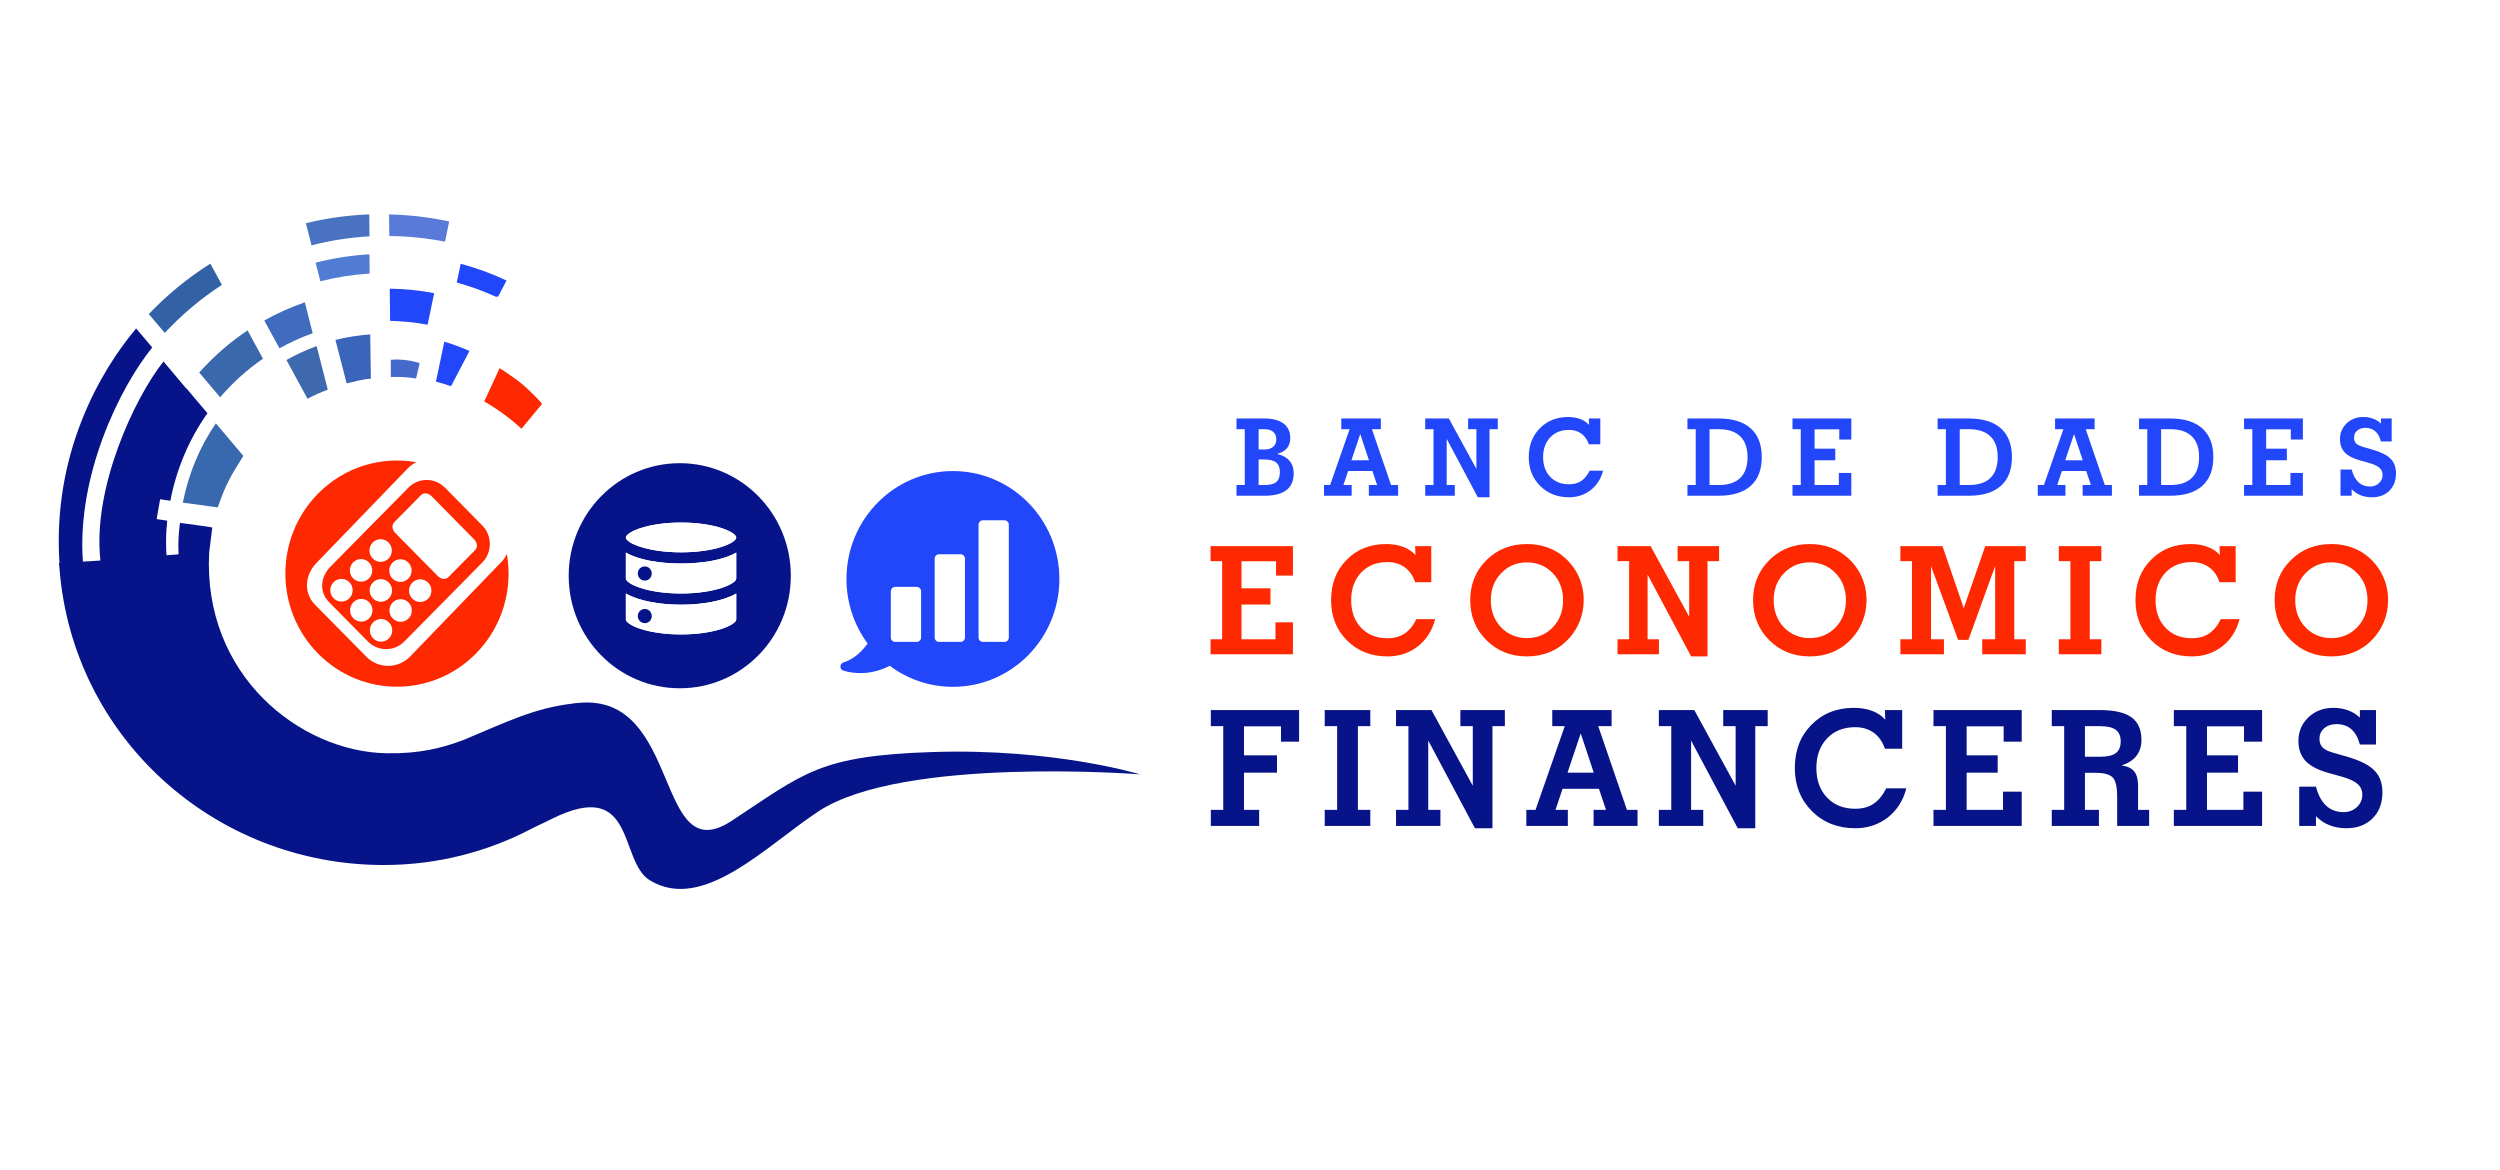
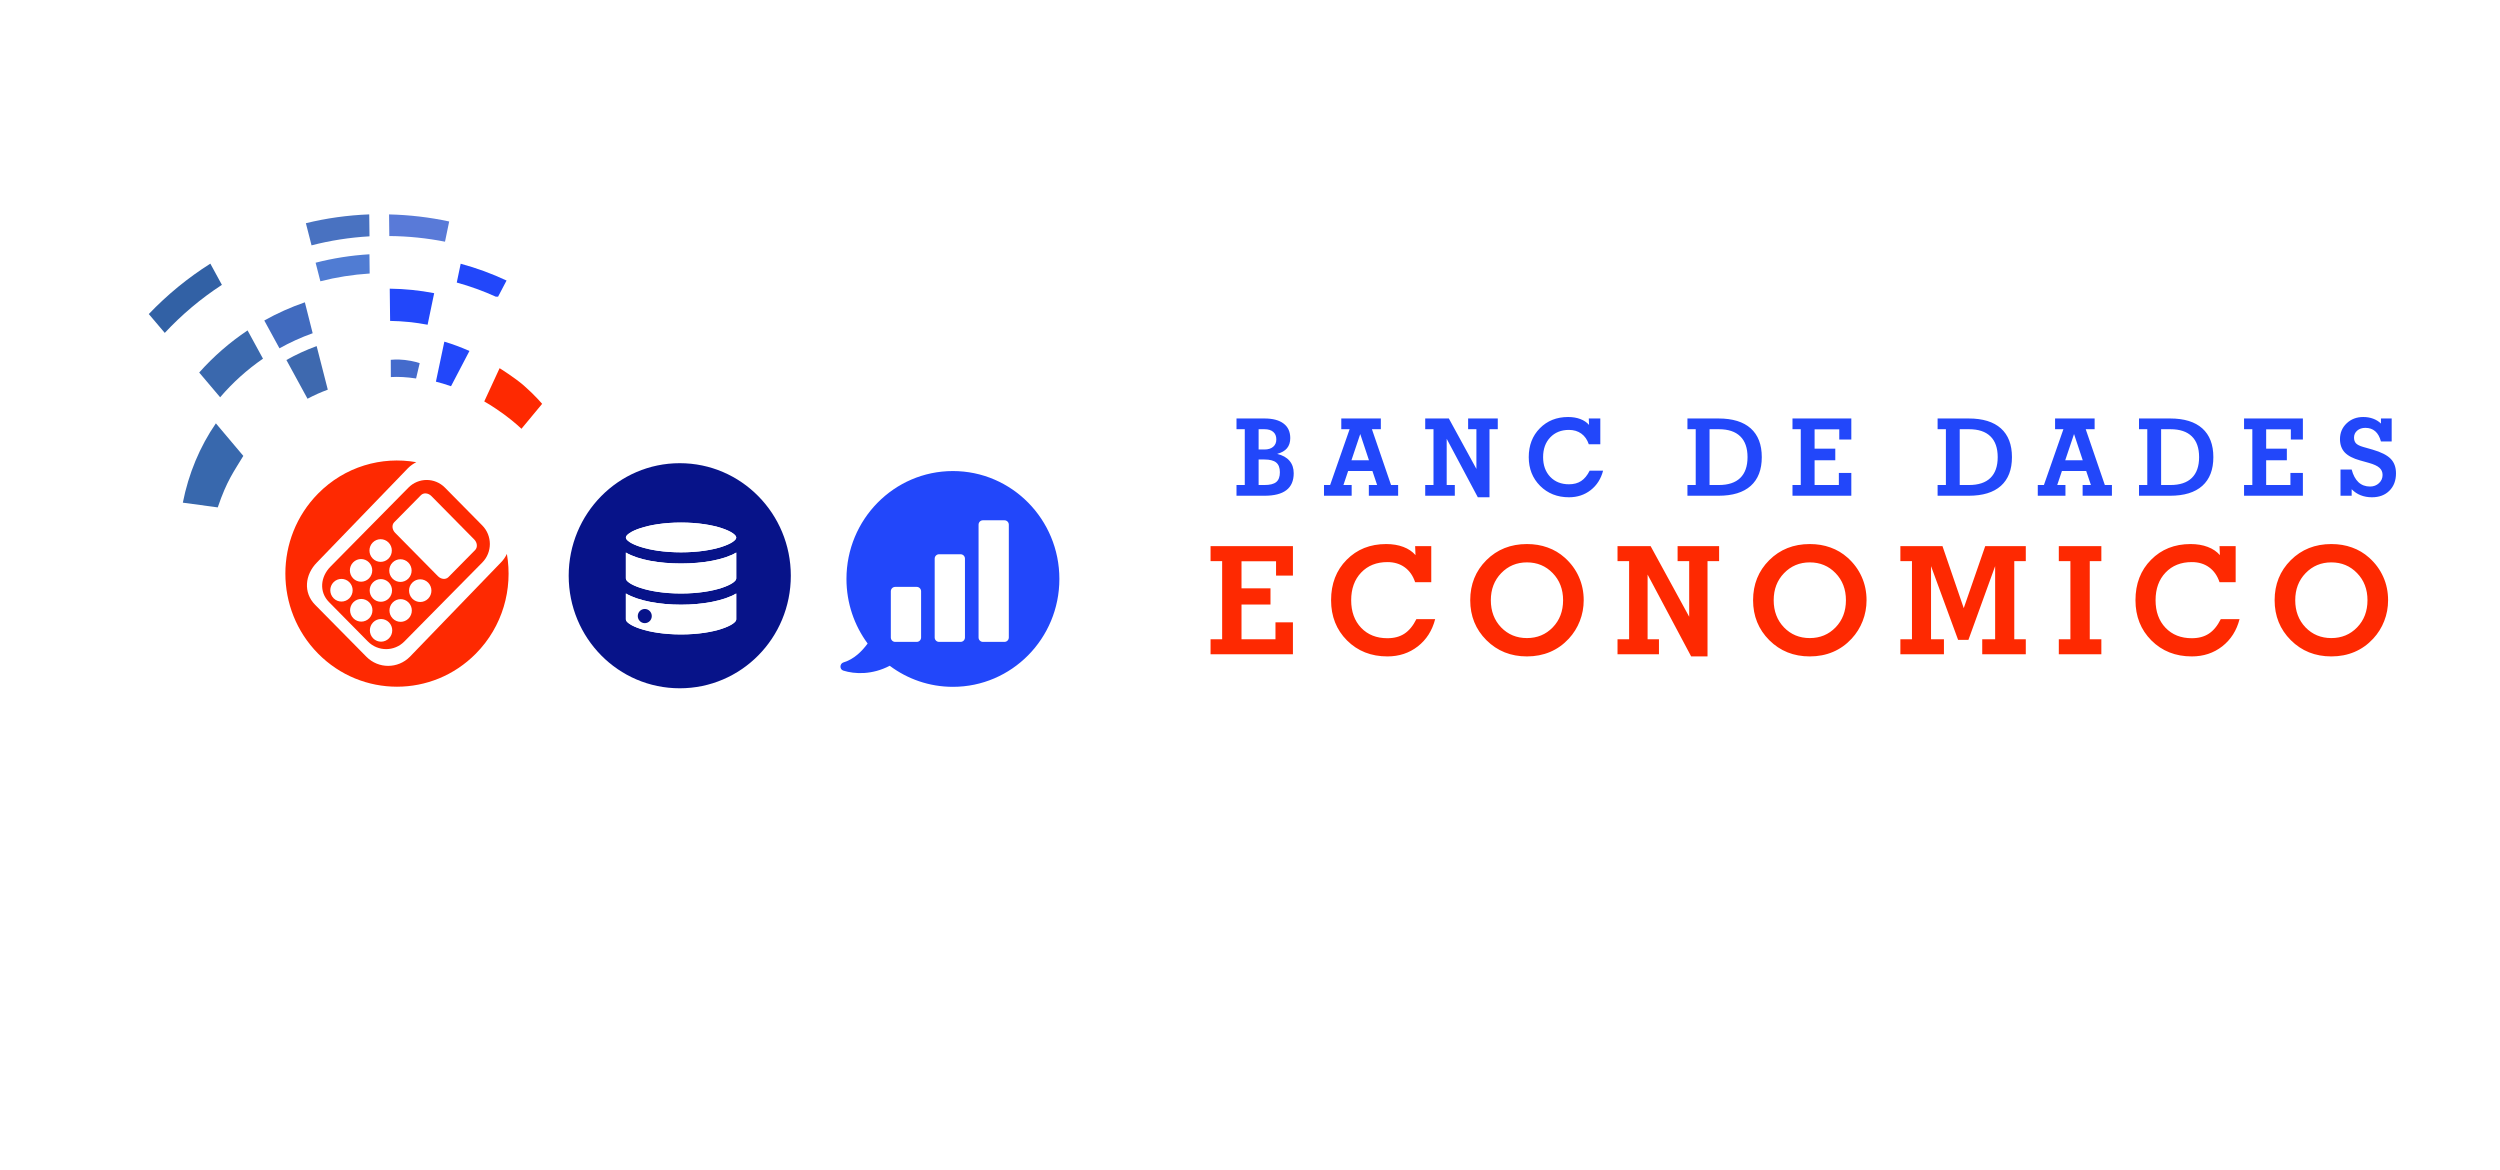
<svg xmlns="http://www.w3.org/2000/svg" width="233" height="109" viewBox="0 0 233 109" fill="none">
  <rect width="233" height="109" fill="white" />
  <g clip-path="url(#clip0_22_1147)">
    <path d="M41.474 22.526L41.864 20.642C40.051 20.251 38.177 20.029 36.26 19.983L36.283 21.998C38.057 22.013 39.79 22.194 41.474 22.526Z" fill="#597AD8" />
    <path d="M20.681 26.549L19.604 24.572C17.505 25.897 15.58 27.477 13.868 29.27L15.357 31.026C16.942 29.324 18.729 27.82 20.681 26.549Z" fill="#3261A5" />
    <path d="M34.438 22.026L34.413 19.98C32.388 20.058 30.411 20.338 28.508 20.803L29.035 22.868C30.777 22.416 32.584 22.133 34.438 22.026Z" fill="#4972C1" />
    <path d="M36.359 29.908C37.549 29.927 38.719 30.05 39.853 30.265L40.465 27.324C39.122 27.064 37.738 26.92 36.324 26.904L36.359 29.908Z" fill="#2247FA" />
    <path d="M29.141 31.057L28.413 28.175C27.096 28.631 25.83 29.197 24.631 29.871L26.046 32.463C27.032 31.911 28.064 31.441 29.141 31.057Z" fill="#416BBF" />
    <path d="M34.453 25.492L34.432 23.699C32.712 23.802 31.033 24.068 29.415 24.485L29.859 26.217C31.342 25.835 32.878 25.592 34.453 25.492Z" fill="#507CD3" />
    <path d="M46.208 27.651H46.421L47.21 26.145C45.843 25.505 44.415 24.978 42.936 24.579L42.57 26.333C43.824 26.679 45.039 27.121 46.208 27.651Z" fill="#2247FA" />
    <path d="M42.035 35.996L43.752 32.711C42.993 32.376 42.217 32.079 41.412 31.843L40.627 35.571C41.048 35.672 41.471 35.805 42.035 35.996Z" fill="#2247FA" />
-     <path d="M34.504 31.166C33.386 31.254 32.317 31.41 31.262 31.681L32.309 35.73C33.047 35.563 33.792 35.344 34.568 35.292L34.504 31.166Z" fill="#3A65BA" />
    <path d="M39.115 33.845C39.115 33.845 38.563 33.645 37.739 33.549C37.002 33.463 36.42 33.535 36.42 33.535L36.427 35.142C37.166 35.101 37.894 35.142 38.779 35.274L39.115 33.845Z" fill="#446BCC" />
    <path d="M24.51 33.429L23.073 30.794C21.411 31.907 19.896 33.225 18.566 34.72L20.517 37.025C21.688 35.659 23.029 34.448 24.51 33.429Z" fill="#3A68AD" />
    <path d="M20.12 39.456C18.622 41.629 17.571 44.154 17.04 46.849L20.294 47.289C21.154 44.754 21.813 43.936 22.677 42.489L20.12 39.456Z" fill="#3868AD" />
    <path d="M29.511 32.256C28.533 32.613 27.59 33.046 26.692 33.552L28.661 37.162C29.268 36.839 29.897 36.556 30.55 36.317L29.511 32.256Z" fill="#3E69AF" />
    <path d="M48.6 39.962C48.6 39.962 47.953 39.336 46.992 38.632C45.885 37.823 45.133 37.414 45.133 37.414L46.563 34.315C46.563 34.315 47.98 35.197 48.832 35.941C49.854 36.835 50.527 37.638 50.527 37.638L48.6 39.962Z" fill="#FE2901" />
-     <path d="M86.99 70.086C76.3 70.426 74.975 72.049 68.172 76.513C61.009 81.214 63.563 64.613 53.962 65.506C53.918 65.51 53.877 65.516 53.833 65.521C53.759 65.524 53.686 65.528 53.617 65.533C53.534 65.545 53.456 65.559 53.374 65.572C49.793 66.002 47.342 67.228 43.219 68.957C41.222 69.715 39.066 70.266 35.985 70.203C27.967 70.038 18.897 62.94 19.494 51.502C19.503 51.32 19.799 49.163 19.784 49.16C19.276 49.057 18.012 48.909 16.79 48.734C16.753 48.728 16.559 50.279 16.646 51.648C16.648 51.68 15.854 51.719 15.515 51.749C15.492 51.356 15.477 50.961 15.477 50.562C15.477 49.824 15.51 49.246 15.586 48.526L14.598 48.379C14.7 47.778 14.808 47.158 14.924 46.529L15.875 46.671C16.455 43.687 17.643 40.89 19.335 38.513L17.356 36.174C17.351 36.18 17.347 36.186 17.342 36.192L15.238 33.688C12.548 37.06 8.598 45.492 9.359 52.241C8.819 52.278 8.255 52.312 7.727 52.343C7.136 44.302 11.201 36.054 14.19 32.387L12.689 30.613C9.305 34.625 4.878 42.315 5.542 52.468C5.517 52.471 5.5 52.473 5.5 52.474C5.5 52.562 5.5 52.624 5.499 52.67C5.503 52.604 5.514 52.584 5.539 52.92C6.724 68.653 19.934 80.619 35.762 80.619C40.731 80.619 45.42 79.396 49.549 77.233C49.63 77.191 49.708 77.148 49.788 77.105C50.307 76.866 50.865 76.601 51.41 76.329C59.327 72.385 57.631 80.262 60.568 82.047C65.521 85.058 71.363 78.865 76.275 75.622C84.112 70.444 106.25 72.169 106.25 72.169C106.25 72.169 98.264 69.731 86.99 70.086Z" fill="#071389" />
    <path d="M5.499 52.67C5.495 52.739 5.498 52.857 5.499 52.67V52.67Z" fill="#071389" />
    <path d="M47.242 51.625C47.106 51.913 46.921 52.184 46.686 52.422L38.204 61.208C37.084 62.343 35.266 62.343 34.145 61.206L29.367 56.365C28.247 55.23 28.416 53.559 29.537 52.423L38.019 43.638C38.252 43.402 38.517 43.215 38.798 43.076C35.573 42.505 32.134 43.48 29.643 46.004C25.581 50.121 25.581 56.797 29.643 60.913C33.706 65.031 40.293 65.031 44.355 60.913C46.849 58.387 47.81 54.897 47.242 51.625Z" fill="#FE2901" />
    <path d="M38.066 45.447L30.803 52.808C29.863 53.76 29.722 55.16 30.662 56.113L34.284 59.783C35.225 60.736 36.749 60.737 37.687 59.785L44.951 52.424C45.89 51.472 45.889 49.928 44.949 48.974L41.469 45.448C40.529 44.496 39.006 44.495 38.066 45.447ZM34.739 50.562C35.146 50.15 35.806 50.15 36.213 50.563C36.62 50.976 36.621 51.644 36.214 52.057C35.807 52.469 35.147 52.469 34.739 52.056C34.332 51.644 34.332 50.974 34.739 50.562ZM36.584 52.431C36.991 52.019 37.651 52.02 38.058 52.432C38.465 52.844 38.465 53.513 38.058 53.926C37.651 54.338 36.991 54.338 36.584 53.926C36.177 53.513 36.177 52.843 36.584 52.431ZM36.233 55.776C35.826 56.188 35.166 56.188 34.759 55.776C34.352 55.362 34.352 54.694 34.758 54.282C35.165 53.869 35.825 53.869 36.233 54.282C36.639 54.695 36.639 55.364 36.233 55.776ZM32.913 52.413C33.32 52 33.981 52 34.388 52.413C34.795 52.826 34.795 53.495 34.388 53.907C33.981 54.319 33.321 54.319 32.914 53.906C32.507 53.493 32.507 52.824 32.913 52.413ZM31.089 55.756C30.682 55.343 30.681 54.675 31.088 54.262C31.495 53.85 32.155 53.85 32.562 54.263C32.969 54.675 32.969 55.344 32.562 55.757C32.156 56.169 31.496 56.169 31.089 55.756ZM32.933 57.625C32.526 57.213 32.526 56.544 32.932 56.131C33.339 55.719 33.999 55.72 34.407 56.132C34.814 56.545 34.814 57.214 34.407 57.627C34 58.039 33.34 58.038 32.933 57.625ZM36.251 59.495C35.845 59.907 35.185 59.907 34.778 59.495C34.37 59.082 34.37 58.413 34.777 58.001C35.184 57.589 35.844 57.589 36.251 58.002C36.658 58.415 36.658 59.083 36.251 59.495ZM38.077 57.645C37.67 58.058 37.011 58.058 36.603 57.645C36.196 57.232 36.196 56.563 36.602 56.15C37.009 55.738 37.67 55.739 38.077 56.152C38.484 56.564 38.484 57.233 38.077 57.645ZM39.903 55.795C39.496 56.208 38.836 56.208 38.429 55.795C38.022 55.382 38.022 54.714 38.428 54.301C38.836 53.889 39.495 53.889 39.903 54.301C40.31 54.714 40.31 55.383 39.903 55.795ZM44.282 51.265L41.791 53.788C41.546 54.037 41.109 54 40.817 53.703L36.827 49.659C36.535 49.363 36.497 48.921 36.743 48.672L39.233 46.149C39.479 45.899 39.915 45.938 40.207 46.234L44.197 50.277C44.49 50.574 44.527 51.016 44.282 51.265Z" fill="#FE2901" />
    <path d="M88.812 43.902C83.333 43.902 78.89 48.404 78.89 53.958C78.89 56.215 79.624 58.298 80.863 59.976C80.35 60.682 79.598 61.443 78.606 61.739C78.253 61.852 78.227 62.385 78.599 62.501C79.666 62.837 81.282 62.907 82.923 62.049C84.57 63.283 86.607 64.013 88.812 64.013C94.292 64.013 98.734 59.511 98.734 53.958C98.734 48.405 94.292 43.902 88.812 43.902ZM85.846 59.415C85.846 59.639 85.665 59.824 85.444 59.824H83.428C83.207 59.824 83.025 59.639 83.025 59.415V55.107C83.025 54.883 83.207 54.699 83.428 54.699H85.444C85.665 54.699 85.846 54.883 85.846 55.107V59.415H85.846ZM89.934 59.415C89.934 59.639 89.753 59.824 89.53 59.824H87.516C87.295 59.824 87.113 59.639 87.113 59.415V52.063C87.113 51.84 87.295 51.657 87.516 51.657H89.53C89.753 51.657 89.934 51.84 89.934 52.063V59.415ZM93.619 59.824H91.605C91.384 59.824 91.202 59.639 91.202 59.415V48.898C91.202 48.674 91.384 48.491 91.605 48.491H93.619C93.841 48.491 94.022 48.674 94.022 48.898V59.415H94.022C94.022 59.639 93.841 59.824 93.619 59.824Z" fill="#2247FA" />
    <path d="M63.354 43.169C57.626 43.169 53.002 47.877 53.002 53.658C53.002 59.463 57.626 64.148 63.354 64.148C69.081 64.148 73.704 59.463 73.704 53.658C73.704 47.878 69.081 43.169 63.354 43.169ZM68.618 57.732C68.618 58.219 66.67 59.129 63.474 59.129C60.278 59.129 58.33 58.219 58.33 57.732V55.314C59.49 56.001 61.482 56.357 63.474 56.357C65.466 56.357 67.458 56.002 68.618 55.314V57.732ZM68.618 53.916C68.618 54.405 66.67 55.314 63.474 55.314C60.278 55.314 58.33 54.405 58.33 53.916V51.498C59.49 52.186 61.482 52.518 63.474 52.518C65.466 52.518 67.458 52.186 68.618 51.498V53.916ZM63.474 51.477C60.278 51.477 58.33 50.589 58.33 50.101C58.33 49.613 60.278 48.703 63.474 48.703C66.67 48.703 68.618 49.613 68.618 50.101C68.618 50.589 66.67 51.477 63.474 51.477Z" fill="#071389" />
    <path d="M63.474 48.703C60.279 48.703 58.331 49.613 58.331 50.101C58.331 50.589 60.279 51.477 63.474 51.477C66.67 51.477 68.619 50.589 68.619 50.101C68.619 49.613 66.67 48.703 63.474 48.703Z" fill="white" />
    <path d="M58.331 51.498V53.916C58.331 54.404 60.279 55.313 63.474 55.313C66.67 55.313 68.619 54.404 68.619 53.916V51.498C67.458 52.186 65.467 52.518 63.474 52.518C61.483 52.518 59.491 52.186 58.331 51.498ZM60.091 54.111C59.731 54.111 59.439 53.815 59.439 53.45C59.439 53.085 59.731 52.789 60.091 52.789C60.451 52.789 60.743 53.086 60.743 53.45C60.743 53.815 60.451 54.111 60.091 54.111Z" fill="white" />
    <path d="M58.331 55.314V57.732C58.331 58.22 60.279 59.129 63.474 59.129C66.67 59.129 68.619 58.22 68.619 57.732V55.314C67.458 56.001 65.467 56.357 63.474 56.357C61.483 56.357 59.491 56.002 58.331 55.314ZM60.091 58.077C59.731 58.077 59.439 57.781 59.439 57.416C59.439 57.051 59.731 56.755 60.091 56.755C60.451 56.755 60.743 57.051 60.743 57.416C60.743 57.781 60.451 58.077 60.091 58.077Z" fill="white" />
-     <path d="M60.093 54.111C60.453 54.111 60.745 53.816 60.745 53.451C60.745 53.086 60.453 52.79 60.093 52.79C59.733 52.79 59.441 53.086 59.441 53.451C59.441 53.816 59.733 54.111 60.093 54.111Z" fill="#071389" />
    <path d="M60.094 58.078C60.454 58.078 60.746 57.782 60.746 57.416C60.746 57.051 60.454 56.755 60.094 56.755C59.733 56.755 59.441 57.051 59.441 57.416C59.441 57.782 59.733 58.078 60.094 58.078Z" fill="#071389" />
    <path d="M117.303 42.825V45.203H117.845C118.359 45.203 118.727 45.111 118.948 44.925C119.173 44.739 119.285 44.435 119.285 44.012C119.285 43.599 119.171 43.297 118.943 43.109C118.715 42.92 118.349 42.825 117.845 42.825H117.303ZM117.303 40.003V41.893H117.845C118.19 41.893 118.46 41.81 118.655 41.644C118.854 41.478 118.953 41.248 118.953 40.955C118.953 40.649 118.857 40.415 118.665 40.252C118.476 40.086 118.203 40.003 117.845 40.003H117.303ZM115.242 46.204V45.203H116.013V40.003H115.242V39.002H117.845C118.623 39.002 119.218 39.16 119.632 39.476C120.045 39.788 120.252 40.241 120.252 40.833C120.252 41.217 120.151 41.532 119.949 41.776C119.747 42.017 119.441 42.192 119.031 42.303C119.536 42.423 119.918 42.637 120.179 42.943C120.442 43.249 120.574 43.636 120.574 44.105C120.574 44.808 120.346 45.334 119.89 45.682C119.438 46.03 118.756 46.204 117.845 46.204H115.242ZM125.955 42.894H127.586L126.775 40.452L125.955 42.894ZM125.208 45.203H125.975V46.204H123.396V45.203H123.968L125.784 40.003H125.008V39.002H128.694V40.003H127.864L129.646 45.203H130.306V46.204H127.576V45.203H128.348L127.908 43.895H125.647L125.208 45.203ZM134.832 45.203H135.589V46.204H132.83V45.203H133.602V40.003H132.83V39.002H135.032L137.601 43.704V40.003H136.829V39.002H139.593V40.003H138.821V46.346H137.733L134.832 40.897V45.203ZM148.075 41.404C147.931 40.975 147.7 40.644 147.381 40.413C147.062 40.182 146.678 40.067 146.229 40.067C145.506 40.067 144.924 40.299 144.481 40.765C144.038 41.23 143.817 41.844 143.817 42.606C143.817 43.364 144.038 43.976 144.481 44.442C144.924 44.904 145.506 45.135 146.229 45.135C146.678 45.135 147.056 45.034 147.362 44.832C147.671 44.63 147.936 44.308 148.158 43.865H149.408C149.212 44.624 148.828 45.228 148.255 45.677C147.682 46.123 147.007 46.346 146.229 46.346C145.145 46.346 144.248 45.991 143.538 45.282C142.832 44.572 142.479 43.68 142.479 42.606C142.479 41.509 142.824 40.612 143.514 39.915C144.204 39.215 145.081 38.865 146.146 38.865C146.572 38.865 146.953 38.929 147.288 39.056C147.624 39.183 147.894 39.365 148.099 39.603L148.075 39.002H149.149V41.404H148.075ZM159.33 40.003V45.203H160.199C161.075 45.203 161.739 44.984 162.191 44.544C162.644 44.101 162.87 43.455 162.87 42.606C162.87 41.753 162.644 41.107 162.191 40.667C161.739 40.224 161.075 40.003 160.199 40.003H159.33ZM160.16 39.002C161.478 39.002 162.481 39.31 163.168 39.925C163.855 40.54 164.198 41.434 164.198 42.606C164.198 43.774 163.855 44.666 163.168 45.282C162.481 45.897 161.478 46.204 160.16 46.204H157.269V45.203H158.041V40.003H157.269V39.002H160.16ZM167.06 46.204V45.203H167.831V40.003H167.06V39.002H172.543V40.965H171.42V40.013H169.12V41.815H171.049V42.894H169.12V45.203H171.381V44.075H172.543V46.204H167.06ZM182.646 40.003V45.203H183.515C184.391 45.203 185.055 44.984 185.507 44.544C185.96 44.101 186.186 43.455 186.186 42.606C186.186 41.753 185.96 41.107 185.507 40.667C185.055 40.224 184.391 40.003 183.515 40.003H182.646ZM183.476 39.002C184.794 39.002 185.797 39.31 186.484 39.925C187.171 40.54 187.514 41.434 187.514 42.606C187.514 43.774 187.171 44.666 186.484 45.282C185.797 45.897 184.794 46.204 183.476 46.204H180.585V45.203H181.357V40.003H180.585V39.002H183.476ZM192.48 42.894H194.111L193.3 40.452L192.48 42.894ZM191.733 45.203H192.5V46.204H189.921V45.203H190.493L192.309 40.003H191.533V39.002H195.219V40.003H194.389L196.171 45.203H196.831V46.204H194.101V45.203H194.873L194.433 43.895H192.172L191.733 45.203ZM201.416 40.003V45.203H202.285C203.161 45.203 203.825 44.984 204.277 44.544C204.73 44.101 204.956 43.455 204.956 42.606C204.956 41.753 204.73 41.107 204.277 40.667C203.825 40.224 203.161 40.003 202.285 40.003H201.416ZM202.246 39.002C203.564 39.002 204.567 39.31 205.254 39.925C205.941 40.54 206.284 41.434 206.284 42.606C206.284 43.774 205.941 44.666 205.254 45.282C204.567 45.897 203.564 46.204 202.246 46.204H199.355V45.203H200.127V40.003H199.355V39.002H202.246ZM209.146 46.204V45.203H209.917V40.003H209.146V39.002H214.629V40.965H213.506V40.013H211.206V41.815H213.135V42.894H211.206V45.203H213.467V44.075H214.629V46.204H209.146ZM219.175 45.594V46.204H218.135V43.763H219.175C219.312 44.281 219.523 44.674 219.81 44.944C220.099 45.212 220.459 45.345 220.889 45.345C221.218 45.345 221.494 45.241 221.719 45.032C221.944 44.824 222.056 44.569 222.056 44.266C222.056 43.992 221.958 43.769 221.763 43.597C221.571 43.424 221.245 43.273 220.786 43.143L219.966 42.913C219.308 42.731 218.83 42.482 218.53 42.166C218.234 41.847 218.086 41.434 218.086 40.926C218.086 40.34 218.293 39.85 218.706 39.456C219.12 39.062 219.636 38.865 220.254 38.865C220.586 38.865 220.894 38.917 221.177 39.022C221.46 39.126 221.703 39.277 221.905 39.476V39.002H222.905V41.146H221.905C221.791 40.719 221.613 40.402 221.372 40.194C221.131 39.982 220.825 39.876 220.454 39.876C220.142 39.876 219.886 39.962 219.688 40.135C219.492 40.304 219.395 40.521 219.395 40.784C219.395 41.009 219.457 41.188 219.58 41.322C219.707 41.452 219.929 41.562 220.244 41.654L221.118 41.903C221.922 42.137 222.487 42.423 222.813 42.762C223.141 43.097 223.306 43.548 223.306 44.114C223.306 44.788 223.101 45.329 222.691 45.736C222.284 46.142 221.742 46.346 221.065 46.346C220.681 46.346 220.329 46.282 220.01 46.156C219.691 46.029 219.413 45.841 219.175 45.594Z" fill="#2247FA" />
    <path d="M112.824 60.98V59.578H113.904V52.298H112.824V50.897H120.501V53.645H118.928V52.312H115.709V54.834H118.409V56.345H115.709V59.578H118.874V57.999H120.501V60.98H112.824ZM131.89 54.26C131.69 53.658 131.366 53.196 130.92 52.872C130.473 52.548 129.935 52.387 129.307 52.387C128.295 52.387 127.479 52.712 126.859 53.364C126.239 54.016 125.93 54.875 125.93 55.941C125.93 57.003 126.239 57.86 126.859 58.512C127.479 59.159 128.295 59.482 129.307 59.482C129.935 59.482 130.464 59.341 130.892 59.059C131.325 58.776 131.697 58.325 132.007 57.705H133.757C133.483 58.767 132.946 59.612 132.143 60.241C131.341 60.865 130.396 61.178 129.307 61.178C127.789 61.178 126.533 60.681 125.54 59.688C124.551 58.694 124.057 57.445 124.057 55.941C124.057 54.406 124.54 53.15 125.506 52.175C126.472 51.195 127.7 50.705 129.19 50.705C129.787 50.705 130.321 50.794 130.79 50.972C131.259 51.149 131.638 51.405 131.925 51.737L131.89 50.897H133.394V54.26H131.89ZM137.025 55.941C137.025 54.456 137.527 53.212 138.529 52.209C139.536 51.206 140.797 50.705 142.31 50.705C143.007 50.705 143.649 50.812 144.237 51.026C144.83 51.236 145.363 51.553 145.837 51.977C146.411 52.492 146.849 53.086 147.149 53.761C147.45 54.431 147.601 55.157 147.601 55.941C147.601 56.62 147.48 57.268 147.238 57.883C147.001 58.493 146.659 59.04 146.213 59.523C145.707 60.07 145.126 60.483 144.47 60.761C143.813 61.039 143.093 61.178 142.31 61.178C140.806 61.178 139.548 60.674 138.536 59.667C137.529 58.66 137.025 57.418 137.025 55.941ZM138.946 55.941C138.946 56.958 139.265 57.801 139.903 58.471C140.546 59.136 141.348 59.469 142.31 59.469C143.271 59.469 144.073 59.136 144.716 58.471C145.358 57.805 145.68 56.962 145.68 55.941C145.68 54.921 145.356 54.078 144.709 53.412C144.066 52.747 143.267 52.414 142.31 52.414C141.357 52.414 140.557 52.749 139.91 53.419C139.268 54.084 138.946 54.925 138.946 55.941ZM153.556 59.578H154.615V60.98H150.753V59.578H151.833V52.298H150.753V50.897H153.836L157.432 57.48V52.298H156.352V50.897H160.221V52.298H159.141V61.178H157.616L153.556 53.549V59.578ZM163.387 55.941C163.387 54.456 163.888 53.212 164.891 52.209C165.898 51.206 167.158 50.705 168.671 50.705C169.368 50.705 170.011 50.812 170.599 51.026C171.191 51.236 171.725 51.553 172.198 51.977C172.773 52.492 173.21 53.086 173.511 53.761C173.812 54.431 173.962 55.157 173.962 55.941C173.962 56.62 173.841 57.268 173.6 57.883C173.363 58.493 173.021 59.04 172.574 59.523C172.069 60.07 171.488 60.483 170.831 60.761C170.175 61.039 169.455 61.178 168.671 61.178C167.167 61.178 165.909 60.674 164.898 59.667C163.891 58.66 163.387 57.418 163.387 55.941ZM165.308 55.941C165.308 56.958 165.627 57.801 166.265 58.471C166.907 59.136 167.71 59.469 168.671 59.469C169.633 59.469 170.435 59.136 171.077 58.471C171.72 57.805 172.041 56.962 172.041 55.941C172.041 54.921 171.718 54.078 171.071 53.412C170.428 52.747 169.628 52.414 168.671 52.414C167.719 52.414 166.919 52.749 166.272 53.419C165.629 54.084 165.308 54.925 165.308 55.941ZM179.972 59.578H181.175V60.98H177.115V59.578H178.195V52.298H177.115V50.897H181.038L183.021 56.68L185.024 50.897H188.804V52.298H187.731V59.578H188.804V60.98H184.744V59.578H185.947V52.763L183.458 59.633H182.494L179.972 52.763V59.578ZM194.766 59.578H195.846V60.98H191.881V59.578H192.961V52.298H191.881V50.897H195.846V52.298H194.766V59.578ZM206.86 54.26C206.659 53.658 206.336 53.196 205.889 52.872C205.443 52.548 204.905 52.387 204.276 52.387C203.264 52.387 202.448 52.712 201.829 53.364C201.209 54.016 200.899 54.875 200.899 55.941C200.899 57.003 201.209 57.86 201.829 58.512C202.448 59.159 203.264 59.482 204.276 59.482C204.905 59.482 205.434 59.341 205.862 59.059C206.295 58.776 206.666 58.325 206.976 57.705H208.726C208.453 58.767 207.915 59.612 207.113 60.241C206.311 60.865 205.365 61.178 204.276 61.178C202.758 61.178 201.503 60.681 200.509 59.688C199.52 58.694 199.026 57.445 199.026 55.941C199.026 54.406 199.509 53.15 200.475 52.175C201.441 51.195 202.67 50.705 204.16 50.705C204.757 50.705 205.29 50.794 205.759 50.972C206.229 51.149 206.607 51.405 206.894 51.737L206.86 50.897H208.364V54.26H206.86ZM211.995 55.941C211.995 54.456 212.496 53.212 213.499 52.209C214.506 51.206 215.766 50.705 217.279 50.705C217.976 50.705 218.619 50.812 219.207 51.026C219.799 51.236 220.332 51.553 220.806 51.977C221.381 52.492 221.818 53.086 222.119 53.761C222.42 54.431 222.57 55.157 222.57 55.941C222.57 56.62 222.449 57.268 222.208 57.883C221.971 58.493 221.629 59.04 221.182 59.523C220.676 60.07 220.095 60.483 219.439 60.761C218.783 61.039 218.063 61.178 217.279 61.178C215.775 61.178 214.517 60.674 213.506 59.667C212.498 58.66 211.995 57.418 211.995 55.941ZM213.916 55.941C213.916 56.958 214.235 57.801 214.873 58.471C215.515 59.136 216.317 59.469 217.279 59.469C218.241 59.469 219.043 59.136 219.685 58.471C220.328 57.805 220.649 56.962 220.649 55.941C220.649 54.921 220.326 54.078 219.678 53.412C219.036 52.747 218.236 52.414 217.279 52.414C216.327 52.414 215.527 52.749 214.88 53.419C214.237 54.084 213.916 54.925 213.916 55.941Z" fill="#FE2901" />
-     <path d="M112.849 76.98V75.478H114.006V67.678H112.849V66.176H121.074V69.121H119.389V67.692H115.94V70.395H119.016V72.014H115.94V75.478H117.353V76.98H112.849ZM126.555 75.478H127.712V76.98H123.464V75.478H124.621V67.678H123.464V66.176H127.712V67.678H126.555V75.478ZM133.112 75.478H134.247V76.98H130.109V75.478H131.266V67.678H130.109V66.176H133.412L137.265 73.23V67.678H136.107V66.176H140.253V67.678H139.096V77.192H137.462L133.112 69.018V75.478ZM146.092 72.014H148.539L147.323 68.352L146.092 72.014ZM144.972 75.478H146.122V76.98H142.254V75.478H143.111L145.836 67.678H144.671V66.176H150.201V67.678H148.956L151.629 75.478H152.618V76.98H148.524V75.478H149.681L149.022 73.515H145.631L144.972 75.478ZM157.608 75.478H158.743V76.98H154.605V75.478H155.762V67.678H154.605V66.176H157.908L161.761 73.23V67.678H160.604V66.176H164.749V67.678H163.592V77.192H161.959L157.608 69.018V75.478ZM175.672 69.78C175.457 69.135 175.11 68.64 174.632 68.293C174.153 67.946 173.577 67.773 172.903 67.773C171.819 67.773 170.945 68.122 170.281 68.82C169.617 69.519 169.285 70.439 169.285 71.582C169.285 72.719 169.617 73.637 170.281 74.335C170.945 75.029 171.819 75.376 172.903 75.376C173.577 75.376 174.143 75.224 174.602 74.921C175.066 74.619 175.464 74.135 175.796 73.471H177.671C177.378 74.609 176.802 75.515 175.943 76.189C175.083 76.857 174.07 77.192 172.903 77.192C171.277 77.192 169.932 76.66 168.867 75.595C167.808 74.531 167.278 73.193 167.278 71.582C167.278 69.936 167.796 68.591 168.831 67.546C169.866 66.496 171.182 65.971 172.779 65.971C173.418 65.971 173.99 66.066 174.492 66.257C174.995 66.447 175.401 66.721 175.708 67.077L175.672 66.176H177.283V69.78H175.672ZM180.2 76.98V75.478H181.357V67.678H180.2V66.176H188.425V69.121H186.741V67.692H183.291V70.395H186.184V72.014H183.291V75.478H186.682V73.786H188.425V76.98H180.2ZM194.316 67.678V70.527H195.729C196.403 70.527 196.892 70.415 197.194 70.19C197.497 69.96 197.648 69.599 197.648 69.106C197.648 68.608 197.497 68.247 197.194 68.022C196.892 67.793 196.403 67.678 195.729 67.678H194.316ZM194.316 75.478H195.62V76.98H191.225V75.478H192.382V67.678H191.225V66.176H195.678C197.036 66.176 198.024 66.401 198.644 66.85C199.269 67.294 199.582 67.995 199.582 68.952C199.582 69.548 199.428 70.043 199.121 70.439C198.818 70.83 198.356 71.13 197.736 71.34C198.278 71.413 198.669 71.599 198.908 71.897C199.147 72.189 199.267 72.629 199.267 73.215V75.478H200.3V76.98H197.319V74.262C197.319 73.33 197.175 72.724 196.887 72.446C196.603 72.168 196.081 72.028 195.319 72.028H194.316V75.478ZM202.602 76.98V75.478H203.759V67.678H202.602V66.176H210.827V69.121H209.142V67.692H205.692V70.395H208.585V72.014H205.692V75.478H209.084V73.786H210.827V76.98H202.602ZM215.846 76.064V76.98H214.286V73.317H215.846C216.051 74.094 216.368 74.685 216.798 75.09C217.233 75.49 217.772 75.69 218.417 75.69C218.91 75.69 219.325 75.534 219.662 75.222C219.999 74.909 220.167 74.526 220.167 74.072C220.167 73.662 220.021 73.327 219.728 73.068C219.44 72.81 218.951 72.582 218.263 72.387L217.032 72.043C216.046 71.769 215.328 71.396 214.879 70.922C214.435 70.444 214.213 69.824 214.213 69.062C214.213 68.183 214.523 67.448 215.143 66.857C215.763 66.267 216.537 65.971 217.465 65.971C217.963 65.971 218.424 66.049 218.849 66.206C219.274 66.362 219.637 66.589 219.94 66.887V66.176H221.442V69.392H219.94C219.769 68.752 219.503 68.276 219.142 67.963C218.78 67.646 218.321 67.487 217.765 67.487C217.296 67.487 216.913 67.617 216.615 67.876C216.322 68.129 216.175 68.454 216.175 68.85C216.175 69.186 216.268 69.455 216.454 69.655C216.644 69.851 216.976 70.017 217.45 70.153L218.761 70.527C219.967 70.878 220.814 71.308 221.302 71.816C221.796 72.319 222.042 72.995 222.042 73.845C222.042 74.856 221.735 75.666 221.119 76.276C220.509 76.887 219.696 77.192 218.68 77.192C218.104 77.192 217.577 77.097 217.098 76.906C216.62 76.716 216.202 76.435 215.846 76.064Z" fill="#071389" />
  </g>
  <defs>
    <clipPath id="clip0_22_1147">
      <rect width="220.049" height="62.871" fill="white" transform="translate(5.475 19.98)" />
    </clipPath>
  </defs>
</svg>